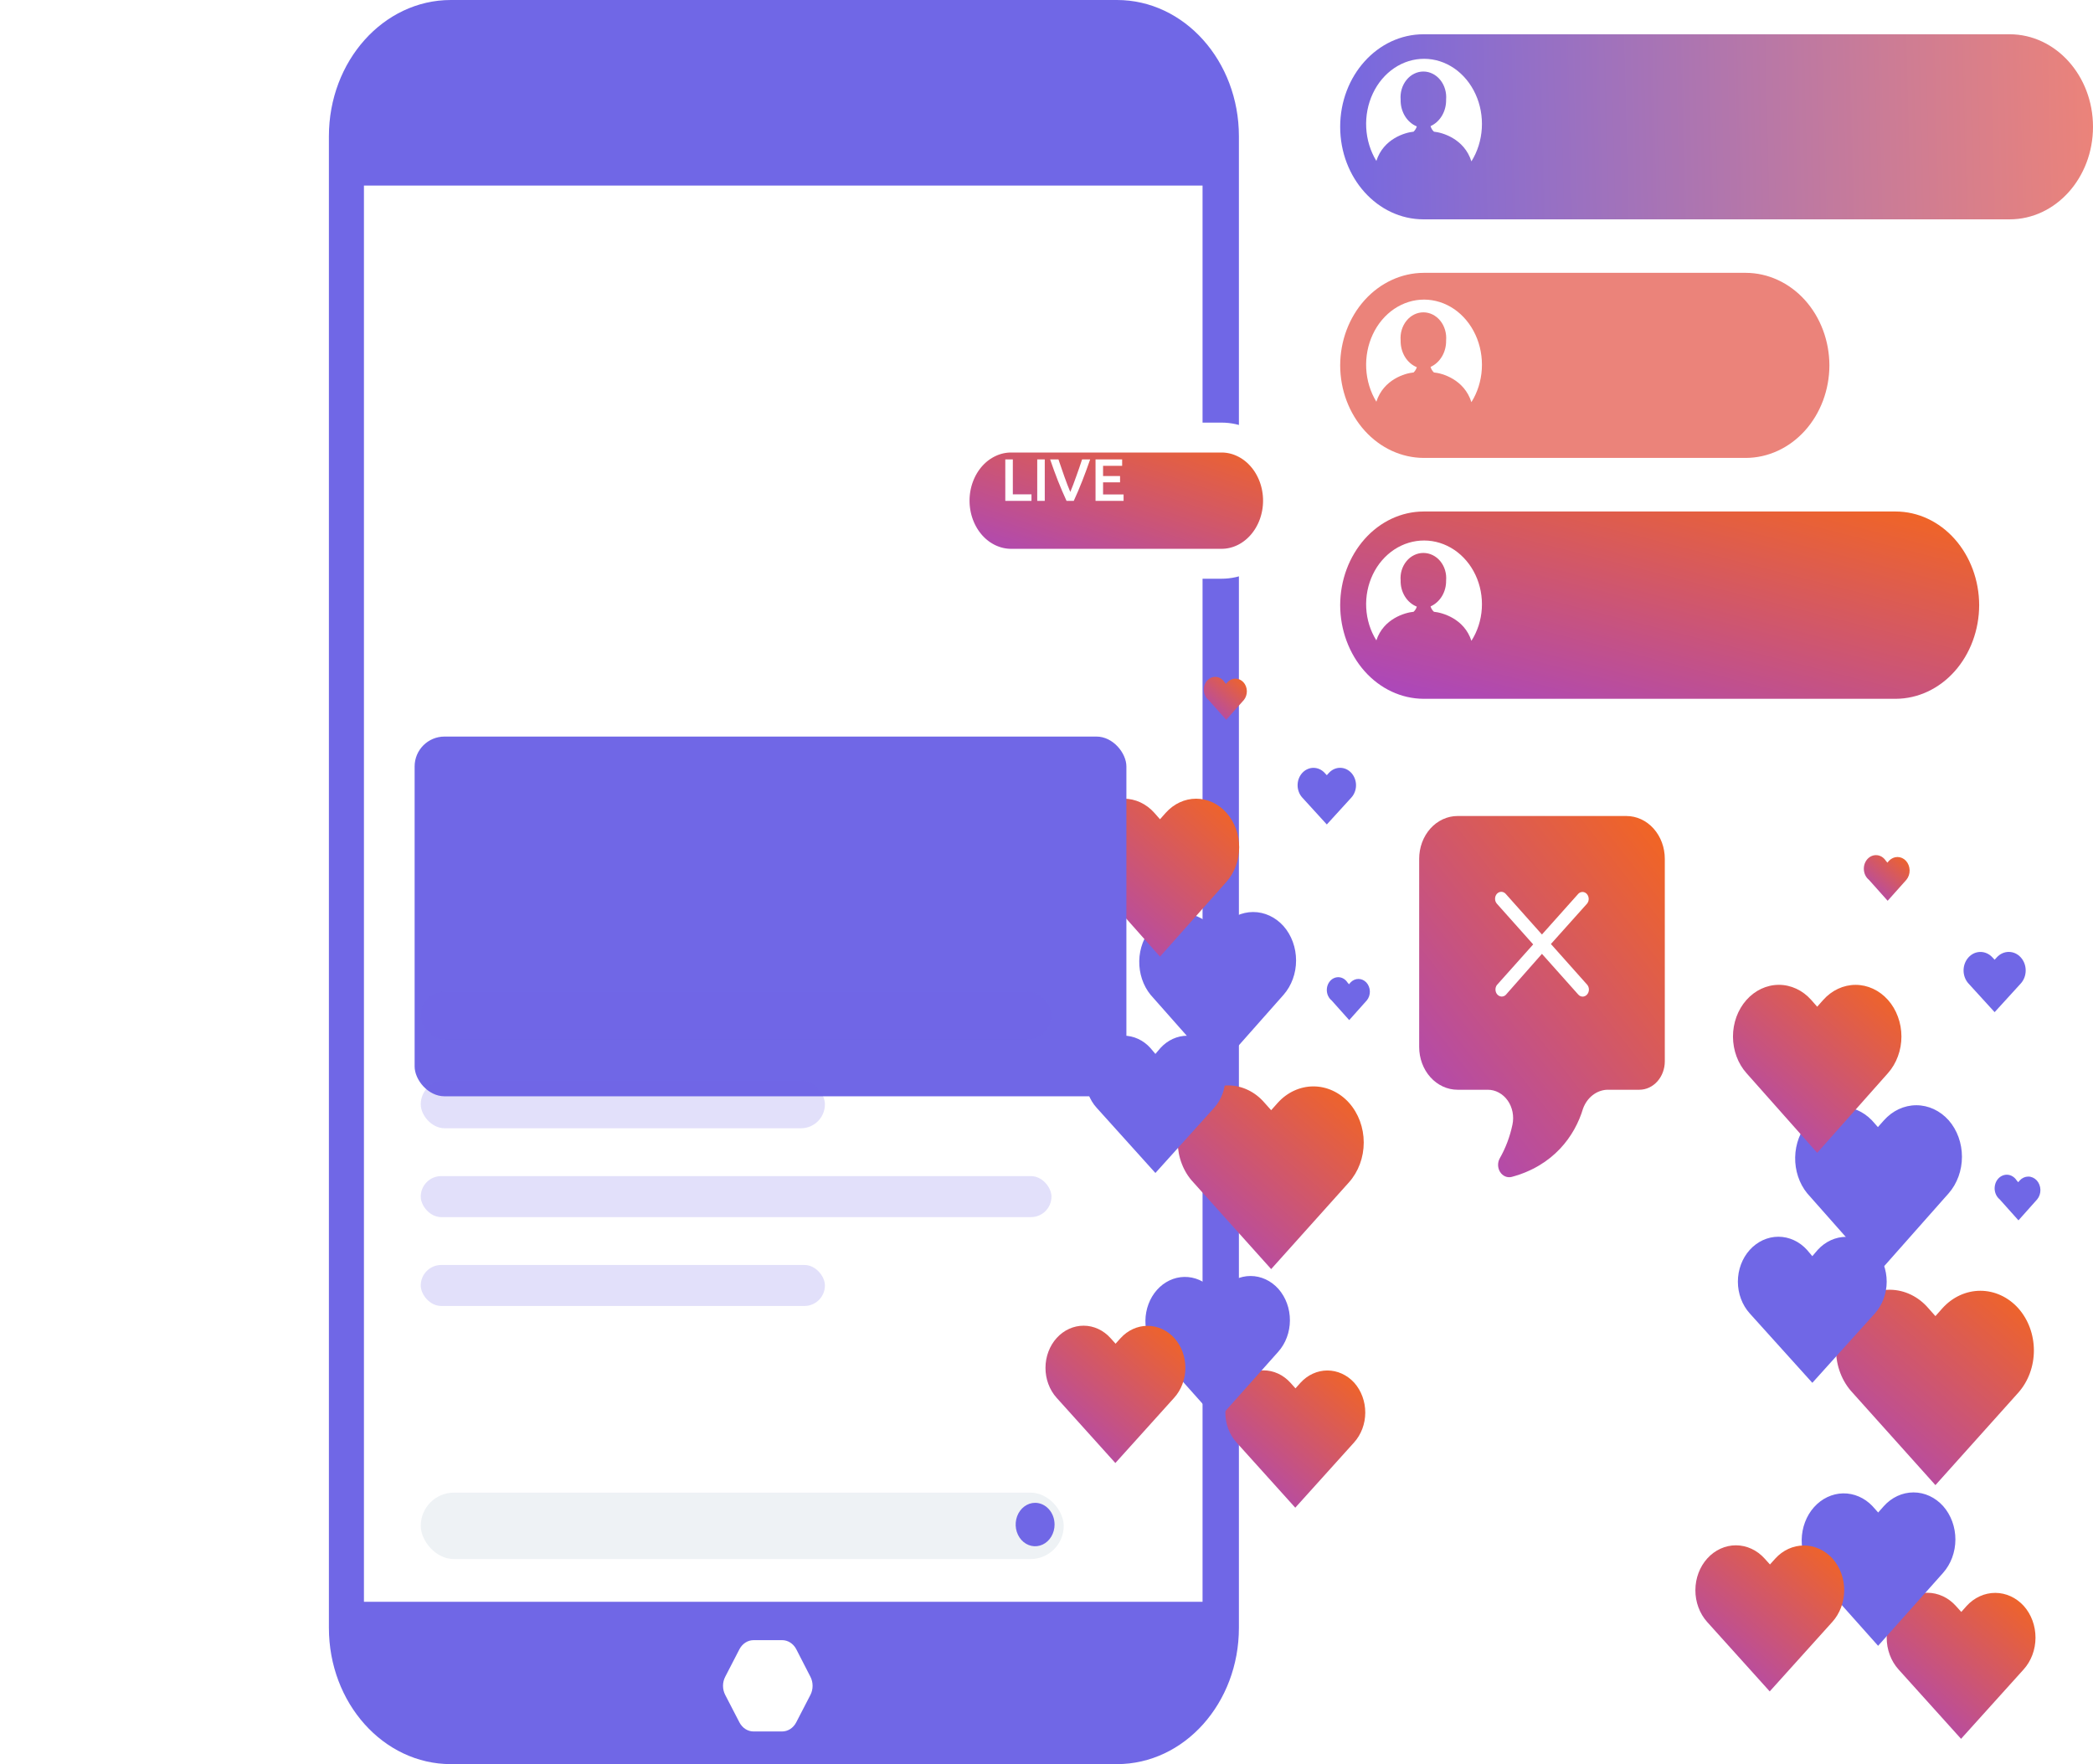
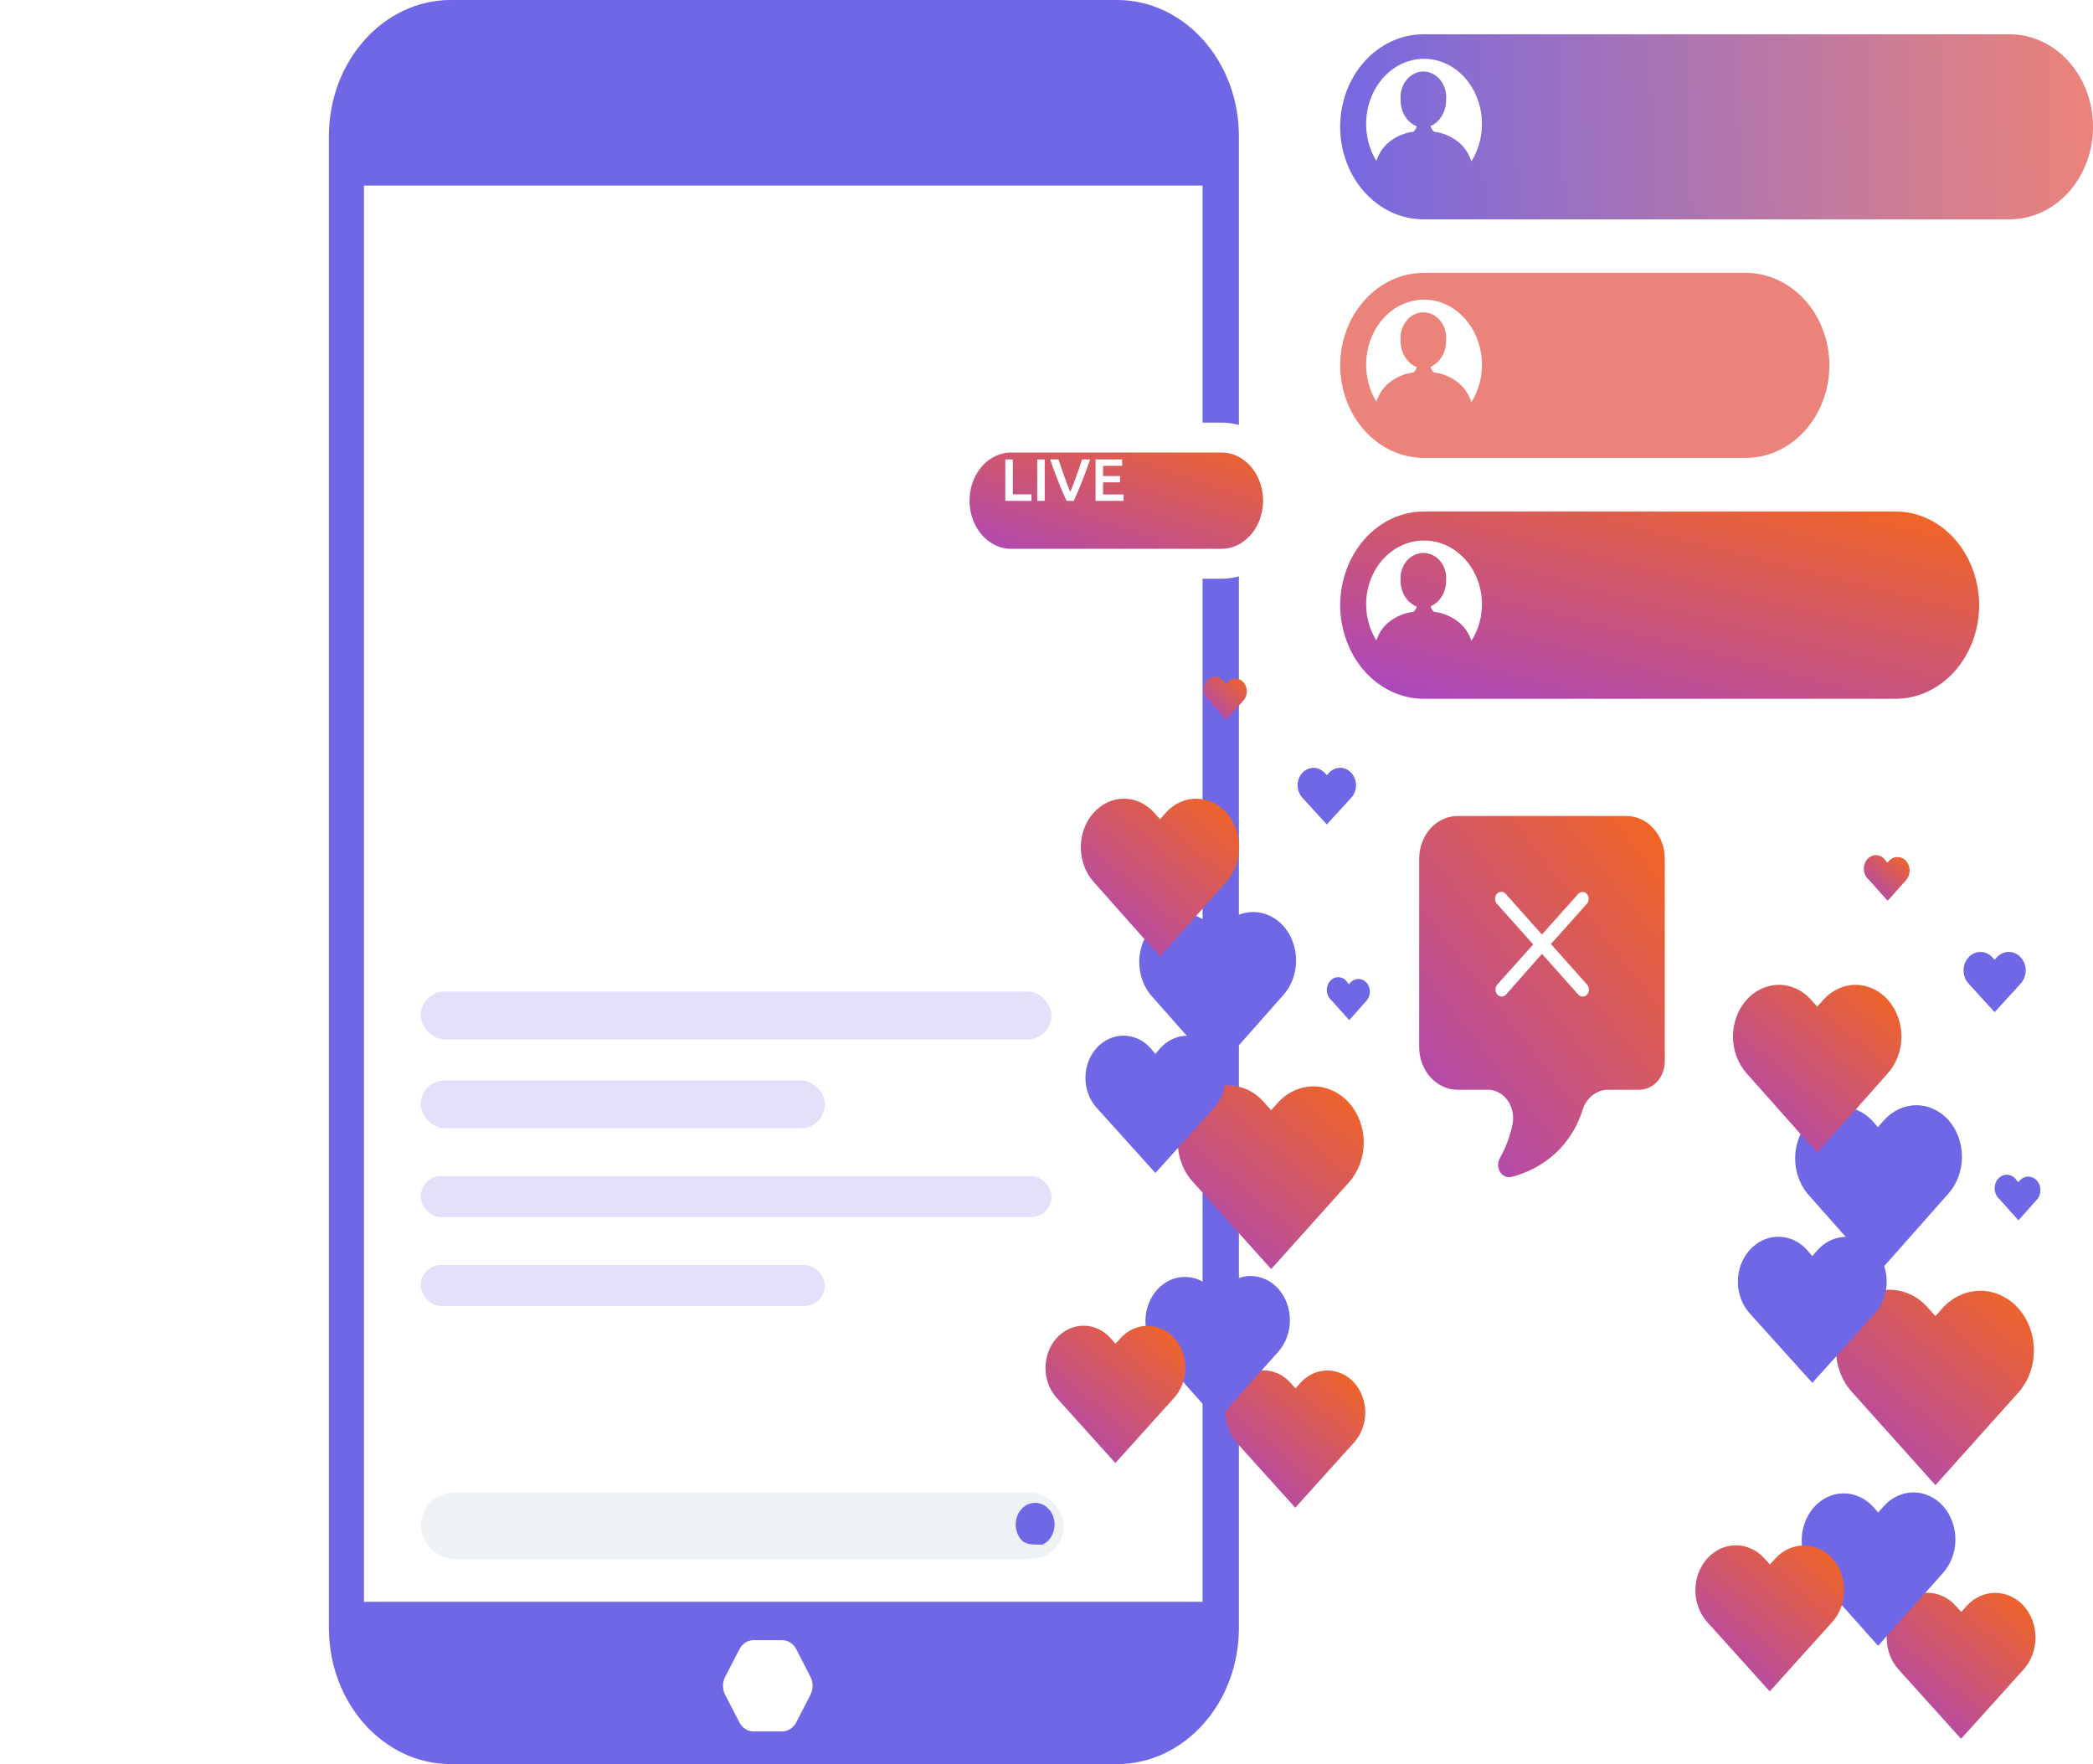
<svg xmlns="http://www.w3.org/2000/svg" width="70" height="59" viewBox="0 0 70 59" fill="none">
  <path d="M37.356 0H15.078C12.826 0 11 2.041 11 4.558V54.442C11 56.959 12.826 59 15.078 59H37.356C39.609 59 41.435 56.959 41.435 54.442V4.558C41.435 2.041 39.609 0 37.356 0Z" fill="#7067E6" />
  <path d="M40.219 6.206H12.172V53.571H40.219V6.206Z" fill="white" />
  <path d="M26.155 54.854H25.204C25.108 54.854 25.014 54.882 24.931 54.935C24.848 54.989 24.779 55.065 24.73 55.158L24.255 56.078C24.207 56.17 24.181 56.275 24.181 56.382C24.181 56.489 24.207 56.593 24.255 56.686L24.73 57.604C24.778 57.697 24.847 57.773 24.93 57.827C25.014 57.88 25.108 57.908 25.204 57.908H26.155C26.251 57.908 26.346 57.88 26.429 57.827C26.512 57.773 26.581 57.697 26.629 57.604L27.104 56.686C27.152 56.593 27.177 56.488 27.177 56.382C27.177 56.275 27.152 56.17 27.104 56.078L26.629 55.153C26.58 55.061 26.511 54.986 26.428 54.933C26.345 54.881 26.251 54.853 26.155 54.854V54.854Z" fill="white" />
  <path d="M47.464 28.723V35.016C47.464 35.395 47.599 35.759 47.84 36.027C48.081 36.295 48.407 36.446 48.747 36.446H49.754C49.882 36.445 50.01 36.477 50.126 36.54C50.242 36.602 50.344 36.693 50.424 36.806C50.504 36.919 50.559 37.05 50.587 37.191C50.614 37.331 50.613 37.477 50.583 37.616C50.499 38.015 50.356 38.395 50.159 38.74C50.12 38.81 50.101 38.89 50.103 38.971C50.106 39.053 50.129 39.132 50.172 39.198C50.214 39.264 50.273 39.315 50.341 39.344C50.409 39.373 50.484 39.38 50.555 39.362C51.95 38.989 52.669 37.999 52.945 37.075C53.011 36.895 53.121 36.74 53.263 36.629C53.405 36.517 53.573 36.454 53.747 36.446H54.827C55.053 36.446 55.27 36.346 55.429 36.168C55.589 35.99 55.679 35.748 55.679 35.496V28.723C55.679 28.343 55.544 27.979 55.303 27.71C55.062 27.441 54.735 27.291 54.394 27.291H48.747C48.578 27.291 48.411 27.328 48.256 27.4C48.1 27.472 47.958 27.577 47.839 27.71C47.72 27.843 47.626 28.001 47.561 28.175C47.497 28.349 47.464 28.535 47.464 28.723V28.723Z" fill="url(#paint0_linear_8139_6505)" />
  <path d="M67.211 1.146H47.611C46.071 1.146 44.822 2.532 44.822 4.241C44.822 5.95 46.071 7.336 47.611 7.336H67.211C68.751 7.336 70 5.95 70 4.241C70 2.532 68.751 1.146 67.211 1.146Z" fill="url(#paint1_linear_8139_6505)" />
  <path d="M58.391 15.315H47.615C46.875 15.312 46.166 14.985 45.643 14.405C45.119 13.825 44.824 13.04 44.822 12.22V12.22C44.824 11.4 45.119 10.614 45.643 10.034C46.166 9.455 46.875 9.128 47.615 9.125H58.391C59.131 9.128 59.84 9.455 60.364 10.034C60.887 10.614 61.182 11.4 61.184 12.22V12.22C61.182 13.04 60.887 13.825 60.364 14.405C59.84 14.985 59.131 15.312 58.391 15.315V15.315Z" fill="#EB837A" />
  <path d="M63.405 23.371H47.61C46.871 23.368 46.163 23.037 45.641 22.451C45.119 21.864 44.824 21.069 44.822 20.239V20.239C44.824 19.409 45.119 18.614 45.641 18.027C46.163 17.44 46.871 17.109 47.61 17.107H63.405C64.144 17.109 64.852 17.44 65.374 18.027C65.896 18.614 66.191 19.409 66.193 20.239V20.239C66.191 21.069 65.896 21.864 65.374 22.451C64.852 23.037 64.144 23.368 63.405 23.371V23.371Z" fill="url(#paint2_linear_8139_6505)" />
  <path d="M47.277 4.404C47.326 4.357 47.364 4.296 47.385 4.228C47.223 4.162 47.083 4.039 46.986 3.879C46.889 3.718 46.839 3.527 46.844 3.333C46.834 3.214 46.846 3.094 46.88 2.98C46.914 2.866 46.968 2.762 47.04 2.674C47.111 2.585 47.198 2.514 47.296 2.466C47.393 2.417 47.498 2.392 47.605 2.392C47.711 2.392 47.816 2.417 47.914 2.466C48.011 2.514 48.098 2.585 48.17 2.674C48.241 2.762 48.296 2.866 48.329 2.98C48.363 3.094 48.375 3.214 48.365 3.333C48.369 3.522 48.321 3.709 48.228 3.867C48.135 4.025 48.002 4.147 47.845 4.218C47.865 4.291 47.905 4.356 47.958 4.404C48.234 4.43 48.972 4.637 49.211 5.397C49.415 5.072 49.535 4.689 49.559 4.292C49.583 3.895 49.51 3.498 49.347 3.145C49.185 2.791 48.939 2.495 48.638 2.287C48.336 2.079 47.989 1.968 47.635 1.967C47.281 1.965 46.934 2.072 46.63 2.277C46.327 2.482 46.079 2.776 45.914 3.128C45.749 3.48 45.672 3.876 45.693 4.273C45.714 4.671 45.831 5.054 46.032 5.382C46.272 4.634 47.001 4.43 47.277 4.404Z" fill="white" />
  <path d="M47.277 12.457C47.326 12.411 47.364 12.35 47.385 12.281C47.223 12.215 47.083 12.092 46.986 11.932C46.889 11.771 46.84 11.58 46.844 11.386C46.834 11.267 46.846 11.147 46.88 11.033C46.914 10.92 46.968 10.815 47.04 10.727C47.111 10.638 47.198 10.568 47.296 10.519C47.393 10.471 47.498 10.446 47.605 10.446C47.711 10.446 47.816 10.471 47.914 10.519C48.011 10.568 48.098 10.638 48.17 10.727C48.241 10.815 48.296 10.92 48.329 11.033C48.363 11.147 48.375 11.267 48.365 11.386C48.369 11.576 48.321 11.762 48.228 11.92C48.135 12.078 48.002 12.201 47.845 12.271C47.865 12.344 47.905 12.409 47.958 12.457C48.234 12.48 48.972 12.69 49.211 13.45C49.415 13.125 49.535 12.743 49.559 12.346C49.583 11.949 49.51 11.552 49.347 11.198C49.185 10.845 48.939 10.548 48.638 10.34C48.336 10.133 47.989 10.022 47.635 10.02C47.281 10.018 46.934 10.126 46.63 10.33C46.327 10.535 46.079 10.829 45.914 11.181C45.749 11.533 45.672 11.93 45.693 12.327C45.714 12.724 45.831 13.107 46.032 13.435C46.272 12.687 47.001 12.48 47.277 12.457Z" fill="white" />
  <path d="M47.277 20.461C47.327 20.416 47.365 20.356 47.385 20.289C47.223 20.224 47.083 20.104 46.986 19.947C46.889 19.79 46.839 19.603 46.844 19.413C46.834 19.297 46.846 19.179 46.88 19.068C46.914 18.957 46.968 18.855 47.04 18.768C47.111 18.681 47.198 18.612 47.296 18.565C47.393 18.517 47.498 18.493 47.605 18.493C47.711 18.493 47.816 18.517 47.914 18.565C48.011 18.612 48.098 18.681 48.17 18.768C48.241 18.855 48.296 18.957 48.329 19.068C48.363 19.179 48.375 19.297 48.365 19.413C48.368 19.599 48.321 19.781 48.228 19.936C48.135 20.091 48.001 20.211 47.845 20.281C47.866 20.352 47.905 20.414 47.958 20.461C48.234 20.486 48.972 20.688 49.211 21.432C49.415 21.114 49.535 20.74 49.559 20.352C49.583 19.963 49.51 19.575 49.347 19.229C49.185 18.883 48.939 18.593 48.638 18.39C48.336 18.187 47.989 18.078 47.635 18.077C47.281 18.075 46.934 18.18 46.63 18.38C46.327 18.581 46.079 18.868 45.914 19.213C45.749 19.557 45.672 19.945 45.693 20.333C45.714 20.722 45.831 21.097 46.032 21.417C46.272 20.686 47.001 20.486 47.277 20.461Z" fill="white" />
  <path d="M65.174 37.468C64.886 37.145 64.497 36.964 64.091 36.964C63.685 36.964 63.296 37.145 63.008 37.468L62.806 37.695L62.605 37.468C62.314 37.167 61.932 37.004 61.538 37.013C61.144 37.022 60.767 37.203 60.488 37.517C60.209 37.832 60.048 38.256 60.039 38.701C60.03 39.147 60.173 39.579 60.44 39.908L62.806 42.583L65.174 39.908C65.458 39.583 65.617 39.145 65.617 38.688C65.617 38.231 65.458 37.793 65.174 37.468Z" fill="#7067E6" />
  <path d="M67.686 53.711C67.432 53.431 67.088 53.273 66.73 53.273C66.371 53.273 66.027 53.431 65.772 53.711L65.595 53.91L65.415 53.711C65.162 53.428 64.817 53.269 64.457 53.269C64.098 53.268 63.753 53.426 63.498 53.708C63.244 53.989 63.101 54.371 63.1 54.77C63.1 55.169 63.242 55.552 63.496 55.834L65.587 58.154L67.679 55.834C67.933 55.553 68.076 55.172 68.077 54.774C68.078 54.376 67.938 53.994 67.686 53.711V53.711Z" fill="url(#paint3_linear_8139_6505)" />
  <path d="M64.99 50.373C64.726 50.078 64.369 49.913 63.997 49.913C63.624 49.913 63.267 50.078 63.003 50.373L62.815 50.585L62.626 50.373C62.36 50.092 62.006 49.939 61.641 49.945C61.275 49.952 60.927 50.118 60.668 50.408C60.41 50.698 60.263 51.09 60.257 51.5C60.252 51.91 60.389 52.306 60.639 52.605L62.813 55.043L64.985 52.605C65.248 52.309 65.397 51.909 65.398 51.49C65.399 51.072 65.252 50.67 64.99 50.373V50.373Z" fill="#7067E6" />
  <path d="M67.5 43.752C67.163 43.379 66.708 43.169 66.233 43.169C65.758 43.169 65.302 43.379 64.965 43.752L64.73 44.017L64.494 43.752C64.329 43.559 64.131 43.406 63.912 43.3C63.693 43.194 63.457 43.138 63.218 43.135C62.98 43.132 62.743 43.182 62.521 43.282C62.3 43.383 62.099 43.532 61.931 43.72C61.762 43.908 61.628 44.133 61.538 44.379C61.448 44.626 61.403 44.89 61.405 45.156C61.408 45.423 61.458 45.686 61.553 45.93C61.648 46.174 61.786 46.395 61.959 46.579L64.73 49.669L67.5 46.579C67.835 46.203 68.023 45.695 68.023 45.166C68.023 44.636 67.835 44.128 67.5 43.752V43.752Z" fill="url(#paint4_linear_8139_6505)" />
  <path d="M61.288 52.126C61.034 51.845 60.69 51.688 60.331 51.688C59.972 51.688 59.628 51.845 59.373 52.126L59.196 52.323L59.018 52.126C58.765 51.843 58.42 51.684 58.061 51.682C57.702 51.681 57.357 51.838 57.102 52.119C56.847 52.4 56.703 52.782 56.702 53.181C56.7 53.579 56.842 53.962 57.095 54.245L59.188 56.568L61.281 54.245C61.534 53.965 61.677 53.584 61.679 53.187C61.68 52.79 61.54 52.409 61.288 52.126V52.126Z" fill="url(#paint5_linear_8139_6505)" />
  <path d="M62.705 41.802C62.451 41.522 62.107 41.365 61.749 41.365C61.39 41.365 61.047 41.522 60.792 41.802L60.613 42.012L60.435 41.802C60.181 41.521 59.837 41.362 59.477 41.362C59.118 41.362 58.774 41.521 58.52 41.802C58.266 42.084 58.123 42.466 58.123 42.864C58.123 43.263 58.266 43.645 58.52 43.927L60.613 46.248L62.705 43.927C62.958 43.645 63.1 43.263 63.1 42.864C63.1 42.466 62.958 42.084 62.705 41.802V41.802Z" fill="#7067E6" />
  <path d="M63.142 33.441C62.854 33.119 62.465 32.938 62.06 32.938C61.655 32.938 61.266 33.119 60.978 33.441L60.776 33.669L60.575 33.441C60.287 33.117 59.896 32.936 59.489 32.937C59.083 32.939 58.693 33.122 58.406 33.447C58.119 33.772 57.958 34.212 57.959 34.67C57.961 35.129 58.123 35.568 58.411 35.891L60.776 38.556L63.142 35.891C63.285 35.73 63.398 35.539 63.475 35.329C63.553 35.119 63.593 34.894 63.593 34.666C63.593 34.438 63.553 34.213 63.475 34.003C63.398 33.792 63.285 33.601 63.142 33.441V33.441Z" fill="url(#paint6_linear_8139_6505)" />
  <path d="M58.111 47.674C58.036 47.591 57.948 47.524 57.85 47.479C57.753 47.433 57.648 47.41 57.543 47.41C57.437 47.41 57.332 47.433 57.235 47.479C57.137 47.524 57.049 47.591 56.974 47.674L56.868 47.794L56.762 47.674C56.611 47.505 56.407 47.41 56.193 47.41C55.98 47.41 55.776 47.505 55.625 47.674C55.474 47.844 55.389 48.073 55.389 48.312C55.389 48.552 55.474 48.781 55.625 48.95L56.864 50.341L58.105 48.95C58.256 48.782 58.341 48.553 58.343 48.314C58.344 48.075 58.26 47.845 58.111 47.674V47.674Z" fill="white" />
  <path d="M67.583 32.018C67.531 31.96 67.468 31.914 67.4 31.883C67.331 31.852 67.257 31.836 67.183 31.836C67.109 31.836 67.035 31.852 66.967 31.883C66.898 31.914 66.836 31.96 66.783 32.018L66.71 32.098L66.635 32.018C66.582 31.96 66.52 31.915 66.451 31.884C66.383 31.853 66.309 31.837 66.235 31.837C66.161 31.837 66.088 31.853 66.019 31.884C65.951 31.916 65.888 31.961 65.836 32.019C65.784 32.076 65.742 32.145 65.714 32.22C65.685 32.295 65.671 32.375 65.671 32.457C65.671 32.538 65.686 32.618 65.714 32.693C65.743 32.769 65.784 32.837 65.837 32.894L66.71 33.851L67.583 32.894C67.636 32.837 67.677 32.768 67.706 32.693C67.734 32.618 67.749 32.537 67.749 32.456C67.749 32.374 67.734 32.294 67.706 32.219C67.677 32.143 67.636 32.075 67.583 32.018V32.018Z" fill="#7067E6" />
  <path d="M63.744 28.789C63.668 28.707 63.566 28.662 63.461 28.662C63.355 28.662 63.254 28.707 63.177 28.789L63.124 28.851L63.072 28.789C63.037 28.736 62.993 28.691 62.942 28.658C62.89 28.626 62.833 28.606 62.775 28.601C62.716 28.596 62.657 28.605 62.602 28.627C62.546 28.65 62.496 28.686 62.454 28.733C62.413 28.779 62.381 28.835 62.36 28.897C62.34 28.959 62.332 29.026 62.337 29.091C62.342 29.157 62.359 29.221 62.388 29.278C62.417 29.336 62.457 29.385 62.505 29.424L63.132 30.126L63.759 29.424C63.831 29.337 63.87 29.222 63.867 29.103C63.864 28.985 63.82 28.872 63.744 28.789V28.789Z" fill="url(#paint7_linear_8139_6505)" />
  <path d="M68.118 39.477C68.042 39.396 67.941 39.35 67.835 39.35C67.73 39.35 67.628 39.396 67.552 39.477L67.499 39.539L67.446 39.477C67.412 39.424 67.367 39.379 67.316 39.347C67.265 39.314 67.208 39.294 67.149 39.289C67.091 39.284 67.031 39.293 66.976 39.316C66.921 39.338 66.871 39.374 66.829 39.421C66.787 39.468 66.755 39.524 66.735 39.586C66.715 39.648 66.707 39.714 66.711 39.779C66.716 39.845 66.734 39.909 66.763 39.967C66.792 40.024 66.832 40.074 66.879 40.112L67.507 40.814L68.133 40.112C68.205 40.025 68.244 39.91 68.241 39.791C68.238 39.673 68.194 39.56 68.118 39.477V39.477Z" fill="#7067E6" />
  <path d="M42.93 30.976C42.659 30.672 42.293 30.502 41.912 30.502C41.531 30.502 41.165 30.672 40.894 30.976L40.703 31.189L40.515 30.976C40.242 30.693 39.882 30.539 39.511 30.548C39.141 30.556 38.787 30.726 38.525 31.022C38.262 31.318 38.111 31.716 38.102 32.135C38.094 32.554 38.229 32.96 38.479 33.269L40.703 35.784L42.93 33.269C43.197 32.964 43.347 32.552 43.347 32.123C43.347 31.693 43.197 31.281 42.93 30.976Z" fill="#7067E6" />
  <path d="M45.294 46.246C45.054 45.983 44.731 45.835 44.394 45.835C44.057 45.835 43.734 45.983 43.494 46.246L43.327 46.433L43.159 46.246C42.92 45.981 42.596 45.831 42.258 45.831C41.92 45.83 41.596 45.978 41.356 46.243C41.117 46.508 40.982 46.867 40.982 47.242C40.981 47.617 41.115 47.977 41.354 48.242L43.32 50.424L45.287 48.242C45.525 47.978 45.66 47.62 45.661 47.246C45.662 46.872 45.53 46.513 45.294 46.246V46.246Z" fill="url(#paint8_linear_8139_6505)" />
  <path d="M42.758 43.108C42.51 42.831 42.174 42.675 41.824 42.675C41.474 42.675 41.138 42.831 40.889 43.108L40.712 43.307L40.535 43.108C40.285 42.844 39.952 42.7 39.609 42.706C39.265 42.712 38.937 42.868 38.694 43.141C38.452 43.414 38.313 43.782 38.308 44.167C38.303 44.553 38.431 44.926 38.667 45.207L40.711 47.498L42.752 45.207C43 44.929 43.14 44.552 43.141 44.159C43.142 43.765 43.004 43.388 42.758 43.108V43.108Z" fill="#7067E6" />
  <path d="M45.118 36.882C44.802 36.531 44.373 36.334 43.927 36.334C43.48 36.334 43.052 36.531 42.735 36.882L42.514 37.13L42.292 36.882C42.137 36.701 41.951 36.556 41.745 36.457C41.539 36.357 41.317 36.304 41.093 36.301C40.868 36.299 40.645 36.346 40.438 36.44C40.23 36.535 40.041 36.675 39.882 36.852C39.723 37.029 39.598 37.24 39.513 37.471C39.428 37.703 39.386 37.952 39.388 38.202C39.391 38.452 39.438 38.7 39.528 38.929C39.617 39.159 39.746 39.367 39.909 39.54L42.514 42.444L45.118 39.54C45.433 39.186 45.61 38.709 45.61 38.211C45.61 37.713 45.433 37.235 45.118 36.882V36.882Z" fill="url(#paint9_linear_8139_6505)" />
  <path d="M39.278 44.754C39.039 44.49 38.715 44.342 38.378 44.342C38.04 44.342 37.717 44.49 37.477 44.754L37.31 44.94L37.143 44.754C36.905 44.488 36.582 44.338 36.244 44.337C35.906 44.336 35.582 44.483 35.342 44.747C35.102 45.011 34.967 45.371 34.966 45.745C34.965 46.12 35.098 46.48 35.336 46.746L37.303 48.93L39.271 46.746C39.509 46.483 39.643 46.125 39.645 45.752C39.646 45.379 39.514 45.02 39.278 44.754V44.754Z" fill="url(#paint10_linear_8139_6505)" />
  <path d="M40.61 35.05C40.371 34.787 40.047 34.639 39.71 34.639C39.373 34.639 39.05 34.787 38.811 35.05L38.642 35.248L38.475 35.05C38.237 34.785 37.913 34.637 37.575 34.637C37.238 34.637 36.914 34.785 36.675 35.05C36.436 35.315 36.302 35.674 36.302 36.049C36.302 36.423 36.436 36.783 36.675 37.047L38.642 39.23L40.61 37.047C40.848 36.782 40.981 36.423 40.981 36.049C40.981 35.675 40.848 35.316 40.61 35.05V35.05Z" fill="#7067E6" />
  <path d="M41.021 27.185C40.75 26.882 40.385 26.712 40.004 26.712C39.623 26.712 39.257 26.882 38.987 27.185L38.796 27.4L38.607 27.185C38.336 26.881 37.969 26.711 37.587 26.712C37.204 26.713 36.838 26.885 36.568 27.191C36.298 27.496 36.147 27.91 36.148 28.341C36.149 28.772 36.302 29.185 36.573 29.489L38.796 31.994L41.021 29.489C41.155 29.338 41.261 29.158 41.334 28.961C41.407 28.763 41.444 28.551 41.444 28.337C41.444 28.123 41.407 27.911 41.334 27.713C41.261 27.516 41.155 27.336 41.021 27.185V27.185Z" fill="url(#paint11_linear_8139_6505)" />
  <path d="M36.291 40.568C36.221 40.489 36.138 40.426 36.046 40.384C35.954 40.341 35.856 40.319 35.757 40.319C35.657 40.319 35.559 40.341 35.467 40.384C35.375 40.426 35.292 40.489 35.222 40.568L35.122 40.68L35.022 40.568C34.881 40.409 34.688 40.319 34.488 40.319C34.287 40.319 34.095 40.409 33.953 40.568C33.812 40.727 33.732 40.943 33.732 41.168C33.732 41.392 33.812 41.608 33.953 41.767L35.119 43.075L36.286 41.767C36.427 41.609 36.508 41.394 36.508 41.169C36.51 40.944 36.431 40.728 36.291 40.568V40.568Z" fill="white" />
  <path d="M45.196 25.85C45.146 25.796 45.088 25.753 45.023 25.723C44.959 25.694 44.89 25.679 44.82 25.679C44.75 25.679 44.681 25.694 44.616 25.723C44.552 25.753 44.493 25.796 44.444 25.85L44.375 25.926L44.304 25.85C44.255 25.796 44.196 25.753 44.132 25.724C44.067 25.695 43.998 25.68 43.928 25.68C43.859 25.68 43.79 25.695 43.725 25.725C43.661 25.754 43.602 25.797 43.553 25.851C43.504 25.905 43.465 25.969 43.438 26.04C43.411 26.111 43.398 26.186 43.398 26.263C43.398 26.339 43.412 26.415 43.439 26.485C43.465 26.556 43.505 26.62 43.554 26.674L44.375 27.574L45.196 26.674C45.245 26.62 45.284 26.556 45.311 26.485C45.338 26.414 45.352 26.339 45.352 26.262C45.352 26.186 45.338 26.11 45.311 26.039C45.284 25.968 45.245 25.904 45.196 25.85V25.85Z" fill="#7067E6" />
  <path d="M41.585 22.816C41.514 22.739 41.418 22.696 41.319 22.696C41.22 22.696 41.124 22.739 41.053 22.816L41.003 22.873L40.953 22.816C40.921 22.765 40.879 22.723 40.831 22.693C40.783 22.662 40.729 22.644 40.674 22.639C40.619 22.634 40.563 22.642 40.511 22.663C40.459 22.685 40.412 22.719 40.373 22.762C40.334 22.806 40.304 22.859 40.285 22.917C40.266 22.976 40.258 23.038 40.263 23.1C40.267 23.162 40.283 23.221 40.311 23.276C40.338 23.329 40.376 23.376 40.421 23.412L41.01 24.073L41.6 23.412C41.667 23.33 41.703 23.222 41.701 23.111C41.698 22.999 41.657 22.893 41.585 22.816V22.816Z" fill="url(#paint12_linear_8139_6505)" />
  <path d="M45.699 32.86C45.627 32.783 45.532 32.74 45.433 32.74C45.334 32.74 45.238 32.783 45.166 32.86L45.117 32.918L45.067 32.86C45.035 32.81 44.993 32.768 44.945 32.737C44.897 32.707 44.843 32.688 44.788 32.683C44.733 32.678 44.677 32.687 44.625 32.708C44.573 32.729 44.526 32.763 44.487 32.807C44.448 32.851 44.417 32.904 44.398 32.962C44.379 33.02 44.372 33.082 44.376 33.144C44.381 33.206 44.397 33.266 44.425 33.32C44.452 33.374 44.489 33.421 44.534 33.457L45.124 34.117L45.713 33.457C45.781 33.375 45.817 33.267 45.815 33.155C45.812 33.044 45.77 32.938 45.699 32.86V32.86Z" fill="#7067E6" />
  <path d="M53.082 32.932L51.87 31.572L53.082 30.218C53.117 30.174 53.136 30.116 53.134 30.057C53.132 29.998 53.11 29.942 53.073 29.9C53.036 29.858 52.986 29.834 52.933 29.831C52.88 29.83 52.829 29.85 52.789 29.889L51.57 31.254L50.358 29.894C50.319 29.851 50.266 29.826 50.21 29.826C50.155 29.826 50.102 29.851 50.062 29.894C50.024 29.938 50.002 29.997 50.002 30.059C50.002 30.12 50.024 30.18 50.062 30.223L51.277 31.585L50.062 32.945C50.03 32.99 50.013 33.047 50.016 33.105C50.019 33.164 50.04 33.219 50.077 33.26C50.114 33.301 50.163 33.325 50.215 33.329C50.267 33.332 50.318 33.313 50.358 33.276L51.57 31.901L52.785 33.263C52.824 33.307 52.876 33.331 52.931 33.331C52.986 33.331 53.039 33.307 53.078 33.263C53.117 33.22 53.14 33.161 53.141 33.099C53.142 33.037 53.121 32.977 53.082 32.932V32.932Z" fill="white" />
  <g filter="url(#filter0_d_8139_6505)">
-     <rect x="13.867" y="14.634" width="23.805" height="12.031" rx="1" fill="#7067E6" />
-   </g>
+     </g>
  <path d="M17.12 16.387C17.422 16.387 17.653 16.442 17.813 16.552C17.975 16.662 18.056 16.834 18.056 17.068C18.056 17.19 18.034 17.295 17.99 17.383C17.948 17.469 17.886 17.54 17.804 17.596C17.722 17.65 17.622 17.69 17.504 17.716C17.386 17.742 17.251 17.755 17.099 17.755H16.91V18.487H16.532V16.438C16.62 16.418 16.717 16.405 16.823 16.399C16.931 16.391 17.03 16.387 17.12 16.387ZM17.147 16.714C17.051 16.714 16.972 16.717 16.91 16.723V17.431H17.093C17.275 17.431 17.415 17.406 17.513 17.356C17.611 17.304 17.66 17.207 17.66 17.065C17.66 16.997 17.647 16.94 17.621 16.894C17.595 16.848 17.559 16.812 17.513 16.786C17.467 16.76 17.412 16.742 17.348 16.732C17.286 16.72 17.219 16.714 17.147 16.714ZM19.277 17.245C19.247 17.235 19.205 17.225 19.151 17.215C19.099 17.203 19.038 17.197 18.968 17.197C18.928 17.197 18.885 17.201 18.839 17.209C18.795 17.217 18.764 17.224 18.746 17.23V18.487H18.383V16.993C18.453 16.967 18.54 16.943 18.644 16.921C18.75 16.897 18.867 16.885 18.995 16.885C19.019 16.885 19.047 16.887 19.079 16.891C19.111 16.893 19.143 16.897 19.175 16.903C19.207 16.907 19.238 16.913 19.268 16.921C19.298 16.927 19.322 16.933 19.34 16.939L19.277 17.245ZM21.012 17.701C21.012 17.825 20.994 17.938 20.958 18.04C20.922 18.142 20.871 18.229 20.805 18.301C20.739 18.373 20.659 18.429 20.565 18.469C20.473 18.509 20.371 18.529 20.259 18.529C20.147 18.529 20.045 18.509 19.953 18.469C19.861 18.429 19.782 18.373 19.716 18.301C19.65 18.229 19.598 18.142 19.56 18.04C19.524 17.938 19.506 17.825 19.506 17.701C19.506 17.577 19.524 17.465 19.56 17.365C19.598 17.263 19.65 17.176 19.716 17.104C19.784 17.032 19.864 16.977 19.956 16.939C20.048 16.899 20.149 16.879 20.259 16.879C20.369 16.879 20.47 16.899 20.562 16.939C20.656 16.977 20.736 17.032 20.802 17.104C20.868 17.176 20.919 17.263 20.955 17.365C20.993 17.465 21.012 17.577 21.012 17.701ZM20.64 17.701C20.64 17.545 20.606 17.422 20.538 17.332C20.472 17.24 20.379 17.194 20.259 17.194C20.139 17.194 20.045 17.24 19.977 17.332C19.911 17.422 19.878 17.545 19.878 17.701C19.878 17.859 19.911 17.984 19.977 18.076C20.045 18.168 20.139 18.214 20.259 18.214C20.379 18.214 20.472 18.168 20.538 18.076C20.606 17.984 20.64 17.859 20.64 17.701ZM21.671 17.698C21.671 17.858 21.709 17.984 21.785 18.076C21.861 18.166 21.966 18.211 22.1 18.211C22.158 18.211 22.207 18.209 22.247 18.205C22.289 18.199 22.323 18.193 22.349 18.187V17.287C22.317 17.265 22.274 17.245 22.22 17.227C22.168 17.207 22.112 17.197 22.052 17.197C21.92 17.197 21.823 17.242 21.761 17.332C21.701 17.422 21.671 17.544 21.671 17.698ZM22.712 18.439C22.64 18.461 22.549 18.481 22.439 18.499C22.331 18.517 22.217 18.526 22.097 18.526C21.973 18.526 21.862 18.507 21.764 18.469C21.666 18.431 21.582 18.377 21.512 18.307C21.444 18.235 21.391 18.149 21.353 18.049C21.317 17.947 21.299 17.833 21.299 17.707C21.299 17.583 21.314 17.471 21.344 17.371C21.376 17.269 21.422 17.182 21.482 17.11C21.542 17.038 21.615 16.983 21.701 16.945C21.787 16.905 21.886 16.885 21.998 16.885C22.074 16.885 22.141 16.894 22.199 16.912C22.257 16.93 22.307 16.95 22.349 16.972V16.219L22.712 16.159V18.439ZM24.46 18.439C24.39 18.457 24.299 18.475 24.187 18.493C24.075 18.513 23.952 18.523 23.818 18.523C23.692 18.523 23.586 18.505 23.5 18.469C23.416 18.433 23.348 18.383 23.296 18.319C23.246 18.255 23.21 18.179 23.188 18.091C23.166 18.001 23.155 17.903 23.155 17.797V16.918H23.518V17.74C23.518 17.908 23.542 18.028 23.59 18.1C23.64 18.172 23.726 18.208 23.848 18.208C23.892 18.208 23.938 18.206 23.986 18.202C24.036 18.198 24.073 18.193 24.097 18.187V16.918H24.46V18.439ZM24.835 17.704C24.835 17.588 24.853 17.48 24.889 17.38C24.925 17.278 24.976 17.19 25.042 17.116C25.11 17.042 25.192 16.984 25.288 16.942C25.384 16.9 25.492 16.879 25.612 16.879C25.76 16.879 25.9 16.906 26.032 16.96L25.954 17.257C25.912 17.239 25.864 17.224 25.81 17.212C25.758 17.2 25.702 17.194 25.642 17.194C25.5 17.194 25.392 17.239 25.318 17.329C25.244 17.417 25.207 17.542 25.207 17.704C25.207 17.86 25.242 17.984 25.312 18.076C25.382 18.166 25.5 18.211 25.666 18.211C25.728 18.211 25.789 18.205 25.849 18.193C25.909 18.181 25.961 18.166 26.005 18.148L26.056 18.448C26.016 18.468 25.955 18.486 25.873 18.502C25.793 18.518 25.71 18.526 25.624 18.526C25.49 18.526 25.373 18.506 25.273 18.466C25.175 18.424 25.093 18.367 25.027 18.295C24.963 18.221 24.915 18.134 24.883 18.034C24.851 17.932 24.835 17.822 24.835 17.704ZM26.319 16.504L26.682 16.444V16.918H27.24V17.221H26.682V17.86C26.682 17.986 26.702 18.076 26.742 18.13C26.782 18.184 26.85 18.211 26.946 18.211C27.012 18.211 27.07 18.204 27.12 18.19C27.172 18.176 27.213 18.163 27.243 18.151L27.303 18.439C27.261 18.457 27.206 18.475 27.138 18.493C27.07 18.513 26.99 18.523 26.898 18.523C26.786 18.523 26.692 18.508 26.616 18.478C26.542 18.448 26.483 18.405 26.439 18.349C26.395 18.291 26.364 18.222 26.346 18.142C26.328 18.06 26.319 17.967 26.319 17.863V16.504ZM29.623 18.16V18.487H28.309V16.408H28.688V18.16H29.623ZM30.446 18.232C30.558 18.232 30.643 18.226 30.701 18.214V17.812C30.681 17.806 30.652 17.8 30.614 17.794C30.576 17.788 30.534 17.785 30.488 17.785C30.448 17.785 30.407 17.788 30.365 17.794C30.325 17.8 30.288 17.811 30.254 17.827C30.222 17.843 30.196 17.866 30.176 17.896C30.156 17.924 30.146 17.96 30.146 18.004C30.146 18.09 30.173 18.15 30.227 18.184C30.281 18.216 30.354 18.232 30.446 18.232ZM30.416 16.879C30.536 16.879 30.637 16.894 30.719 16.924C30.801 16.954 30.866 16.996 30.914 17.05C30.964 17.104 30.999 17.17 31.019 17.248C31.041 17.324 31.052 17.408 31.052 17.5V18.451C30.996 18.463 30.911 18.477 30.797 18.493C30.685 18.511 30.558 18.52 30.416 18.52C30.322 18.52 30.236 18.511 30.158 18.493C30.08 18.475 30.013 18.446 29.957 18.406C29.903 18.366 29.86 18.314 29.828 18.25C29.798 18.186 29.783 18.107 29.783 18.013C29.783 17.923 29.8 17.847 29.834 17.785C29.87 17.723 29.918 17.673 29.978 17.635C30.038 17.595 30.107 17.567 30.185 17.551C30.265 17.533 30.348 17.524 30.434 17.524C30.474 17.524 30.516 17.527 30.56 17.533C30.604 17.537 30.651 17.545 30.701 17.557V17.497C30.701 17.455 30.696 17.415 30.686 17.377C30.676 17.339 30.658 17.306 30.632 17.278C30.608 17.248 30.575 17.225 30.533 17.209C30.493 17.193 30.442 17.185 30.38 17.185C30.296 17.185 30.219 17.191 30.149 17.203C30.079 17.215 30.022 17.229 29.978 17.245L29.933 16.951C29.979 16.935 30.046 16.919 30.134 16.903C30.222 16.887 30.316 16.879 30.416 16.879ZM32.784 18.439C32.714 18.457 32.623 18.475 32.511 18.493C32.399 18.513 32.276 18.523 32.142 18.523C32.016 18.523 31.91 18.505 31.824 18.469C31.74 18.433 31.672 18.383 31.62 18.319C31.57 18.255 31.534 18.179 31.512 18.091C31.49 18.001 31.479 17.903 31.479 17.797V16.918H31.842V17.74C31.842 17.908 31.866 18.028 31.914 18.1C31.964 18.172 32.05 18.208 32.172 18.208C32.216 18.208 32.262 18.206 32.31 18.202C32.36 18.198 32.397 18.193 32.421 18.187V16.918H32.784V18.439ZM33.246 16.969C33.316 16.949 33.407 16.93 33.519 16.912C33.631 16.894 33.755 16.885 33.891 16.885C34.019 16.885 34.126 16.903 34.212 16.939C34.298 16.973 34.366 17.022 34.416 17.086C34.468 17.148 34.504 17.224 34.524 17.314C34.546 17.402 34.557 17.499 34.557 17.605V18.487H34.194V17.662C34.194 17.578 34.188 17.507 34.176 17.449C34.166 17.389 34.148 17.341 34.122 17.305C34.098 17.267 34.064 17.24 34.02 17.224C33.978 17.206 33.926 17.197 33.864 17.197C33.818 17.197 33.77 17.2 33.72 17.206C33.67 17.212 33.633 17.217 33.609 17.221V18.487H33.246V16.969ZM34.913 17.704C34.913 17.588 34.931 17.48 34.968 17.38C35.004 17.278 35.054 17.19 35.12 17.116C35.188 17.042 35.27 16.984 35.367 16.942C35.462 16.9 35.571 16.879 35.691 16.879C35.839 16.879 35.978 16.906 36.111 16.96L36.032 17.257C35.99 17.239 35.943 17.224 35.889 17.212C35.837 17.2 35.781 17.194 35.721 17.194C35.578 17.194 35.471 17.239 35.397 17.329C35.322 17.417 35.285 17.542 35.285 17.704C35.285 17.86 35.321 17.984 35.391 18.076C35.461 18.166 35.578 18.211 35.745 18.211C35.806 18.211 35.867 18.205 35.928 18.193C35.987 18.181 36.039 18.166 36.084 18.148L36.135 18.448C36.094 18.468 36.033 18.486 35.952 18.502C35.871 18.518 35.788 18.526 35.703 18.526C35.569 18.526 35.452 18.506 35.352 18.466C35.254 18.424 35.172 18.367 35.105 18.295C35.041 18.221 34.993 18.134 34.962 18.034C34.929 17.932 34.913 17.822 34.913 17.704ZM36.416 18.487V16.219L36.779 16.159V16.936C36.819 16.922 36.865 16.91 36.917 16.9C36.971 16.89 37.024 16.885 37.076 16.885C37.202 16.885 37.306 16.903 37.388 16.939C37.472 16.973 37.539 17.022 37.589 17.086C37.639 17.148 37.674 17.223 37.694 17.311C37.716 17.399 37.727 17.497 37.727 17.605V18.487H37.364V17.662C37.364 17.578 37.358 17.507 37.346 17.449C37.336 17.389 37.318 17.341 37.292 17.305C37.268 17.267 37.235 17.24 37.193 17.224C37.151 17.206 37.099 17.197 37.037 17.197C36.989 17.197 36.94 17.202 36.89 17.212C36.84 17.222 36.803 17.231 36.779 17.239V18.487H36.416Z" fill="white" />
  <path d="M40.853 18.855H33.816C33.568 18.855 33.322 18.8 33.093 18.694C32.863 18.588 32.655 18.433 32.479 18.237C32.304 18.041 32.165 17.808 32.07 17.552C31.975 17.296 31.926 17.022 31.926 16.744V16.744C31.926 16.467 31.975 16.193 32.07 15.937C32.165 15.681 32.304 15.448 32.479 15.252C32.655 15.056 32.863 14.901 33.093 14.795C33.322 14.688 33.568 14.634 33.816 14.634H40.853C41.101 14.634 41.347 14.688 41.576 14.795C41.806 14.901 42.014 15.056 42.189 15.252C42.365 15.448 42.504 15.681 42.599 15.937C42.694 16.193 42.743 16.467 42.743 16.744C42.743 17.304 42.544 17.841 42.189 18.237C41.835 18.633 41.354 18.855 40.853 18.855V18.855Z" fill="url(#paint13_linear_8139_6505)" stroke="white" stroke-linecap="round" stroke-linejoin="round" />
  <path d="M34.498 16.533V16.751H33.622V15.365H33.874V16.533H34.498ZM34.69 15.365H34.942V16.751H34.69V15.365ZM35.67 16.751C35.57 16.535 35.474 16.309 35.38 16.073C35.288 15.837 35.202 15.601 35.122 15.365H35.4C35.432 15.458 35.465 15.553 35.498 15.651C35.532 15.748 35.565 15.844 35.598 15.939C35.632 16.032 35.665 16.123 35.698 16.211C35.732 16.299 35.764 16.379 35.796 16.453C35.827 16.379 35.859 16.299 35.892 16.213C35.926 16.125 35.959 16.033 35.992 15.939C36.027 15.844 36.061 15.748 36.094 15.651C36.128 15.553 36.16 15.458 36.19 15.365H36.46C36.379 15.601 36.292 15.837 36.2 16.073C36.108 16.309 36.012 16.535 35.912 16.751H35.67ZM36.64 16.751V15.365H37.53V15.579H36.892V15.921H37.46V16.131H36.892V16.537H37.578V16.751H36.64Z" fill="white" />
  <rect opacity="0.2" x="14.072" y="33.16" width="21.094" height="1.601" rx="0.8" fill="#7067E6" />
  <rect opacity="0.2" x="14.072" y="36.133" width="13.517" height="1.601" rx="0.8" fill="#7067E6" />
  <rect opacity="0.2" x="14.072" y="39.334" width="21.094" height="1.372" rx="0.686" fill="#7067E6" />
  <rect opacity="0.2" x="14.072" y="42.306" width="13.517" height="1.372" rx="0.686" fill="#7067E6" />
  <rect x="14.072" y="49.92" width="21.504" height="2.222" rx="1.111" fill="#EEF2F5" />
-   <path d="M35.27 50.986C35.27 51.13 35.232 51.27 35.161 51.39C35.089 51.51 34.988 51.603 34.869 51.658C34.75 51.713 34.619 51.728 34.493 51.7C34.367 51.672 34.251 51.603 34.16 51.502C34.069 51.4 34.007 51.271 33.981 51.13C33.956 50.989 33.969 50.843 34.018 50.71C34.067 50.577 34.151 50.464 34.258 50.384C34.365 50.304 34.49 50.261 34.619 50.261C34.791 50.261 34.957 50.338 35.079 50.474C35.201 50.609 35.269 50.794 35.27 50.986V50.986Z" fill="#7067E6" />
+   <path d="M35.27 50.986C35.27 51.13 35.232 51.27 35.161 51.39C35.089 51.51 34.988 51.603 34.869 51.658C34.367 51.672 34.251 51.603 34.16 51.502C34.069 51.4 34.007 51.271 33.981 51.13C33.956 50.989 33.969 50.843 34.018 50.71C34.067 50.577 34.151 50.464 34.258 50.384C34.365 50.304 34.49 50.261 34.619 50.261C34.791 50.261 34.957 50.338 35.079 50.474C35.201 50.609 35.269 50.794 35.27 50.986V50.986Z" fill="#7067E6" />
  <defs>
    <filter id="filter0_d_8139_6505" x="0.867" y="11.634" width="49.806" height="38.031" filterUnits="userSpaceOnUse" color-interpolation-filters="sRGB">
      <feFlood flood-opacity="0" result="BackgroundImageFix" />
      <feColorMatrix in="SourceAlpha" type="matrix" values="0 0 0 0 0 0 0 0 0 0 0 0 0 0 0 0 0 0 127 0" result="hardAlpha" />
      <feMorphology radius="3" operator="dilate" in="SourceAlpha" result="effect1_dropShadow_8139_6505" />
      <feOffset dy="10" />
      <feGaussianBlur stdDeviation="5" />
      <feColorMatrix type="matrix" values="0 0 0 0 0.259 0 0 0 0 0.223 0 0 0 0 0.721 0 0 0 0.1 0" />
      <feBlend mode="normal" in2="BackgroundImageFix" result="effect1_dropShadow_8139_6505" />
      <feBlend mode="normal" in="SourceGraphic" in2="effect1_dropShadow_8139_6505" result="shape" />
    </filter>
    <linearGradient id="paint0_linear_8139_6505" x1="54.707" y1="26.592" x2="44.54" y2="34.535" gradientUnits="userSpaceOnUse">
      <stop stop-color="#F26522" />
      <stop offset="1" stop-color="#AB47BC" />
    </linearGradient>
    <linearGradient id="paint1_linear_8139_6505" x1="43.553" y1="4.484" x2="69.95" y2="3.824" gradientUnits="userSpaceOnUse">
      <stop stop-color="#7067E6" />
      <stop offset="1" stop-color="#EB837A" />
    </linearGradient>
    <linearGradient id="paint2_linear_8139_6505" x1="63.665" y1="16.744" x2="61.062" y2="26.947" gradientUnits="userSpaceOnUse">
      <stop stop-color="#F26522" />
      <stop offset="1" stop-color="#AB47BC" />
    </linearGradient>
    <linearGradient id="paint3_linear_8139_6505" x1="67.488" y1="52.986" x2="63.303" y2="57.885" gradientUnits="userSpaceOnUse">
      <stop stop-color="#F26522" />
      <stop offset="1" stop-color="#AB47BC" />
    </linearGradient>
    <linearGradient id="paint4_linear_8139_6505" x1="67.24" y1="42.757" x2="61.637" y2="49.276" gradientUnits="userSpaceOnUse">
      <stop stop-color="#F26522" />
      <stop offset="1" stop-color="#AB47BC" />
    </linearGradient>
    <linearGradient id="paint5_linear_8139_6505" x1="61.09" y1="51.4" x2="56.904" y2="56.298" gradientUnits="userSpaceOnUse">
      <stop stop-color="#F26522" />
      <stop offset="1" stop-color="#AB47BC" />
    </linearGradient>
    <linearGradient id="paint6_linear_8139_6505" x1="62.926" y1="32.612" x2="58.101" y2="38.17" gradientUnits="userSpaceOnUse">
      <stop stop-color="#F26522" />
      <stop offset="1" stop-color="#AB47BC" />
    </linearGradient>
    <linearGradient id="paint7_linear_8139_6505" x1="63.686" y1="28.511" x2="62.375" y2="30.022" gradientUnits="userSpaceOnUse">
      <stop stop-color="#F26522" />
      <stop offset="1" stop-color="#AB47BC" />
    </linearGradient>
    <linearGradient id="paint8_linear_8139_6505" x1="45.107" y1="45.565" x2="41.172" y2="50.171" gradientUnits="userSpaceOnUse">
      <stop stop-color="#F26522" />
      <stop offset="1" stop-color="#AB47BC" />
    </linearGradient>
    <linearGradient id="paint9_linear_8139_6505" x1="44.873" y1="35.946" x2="39.606" y2="42.075" gradientUnits="userSpaceOnUse">
      <stop stop-color="#F26522" />
      <stop offset="1" stop-color="#AB47BC" />
    </linearGradient>
    <linearGradient id="paint10_linear_8139_6505" x1="39.091" y1="44.071" x2="35.156" y2="48.677" gradientUnits="userSpaceOnUse">
      <stop stop-color="#F26522" />
      <stop offset="1" stop-color="#AB47BC" />
    </linearGradient>
    <linearGradient id="paint11_linear_8139_6505" x1="40.818" y1="26.406" x2="36.282" y2="31.632" gradientUnits="userSpaceOnUse">
      <stop stop-color="#F26522" />
      <stop offset="1" stop-color="#AB47BC" />
    </linearGradient>
    <linearGradient id="paint12_linear_8139_6505" x1="41.531" y1="22.554" x2="40.298" y2="23.975" gradientUnits="userSpaceOnUse">
      <stop stop-color="#F26522" />
      <stop offset="1" stop-color="#AB47BC" />
    </linearGradient>
    <linearGradient id="paint13_linear_8139_6505" x1="41.463" y1="14.39" x2="39.233" y2="20.955" gradientUnits="userSpaceOnUse">
      <stop stop-color="#F26522" />
      <stop offset="1" stop-color="#AB47BC" />
    </linearGradient>
  </defs>
</svg>